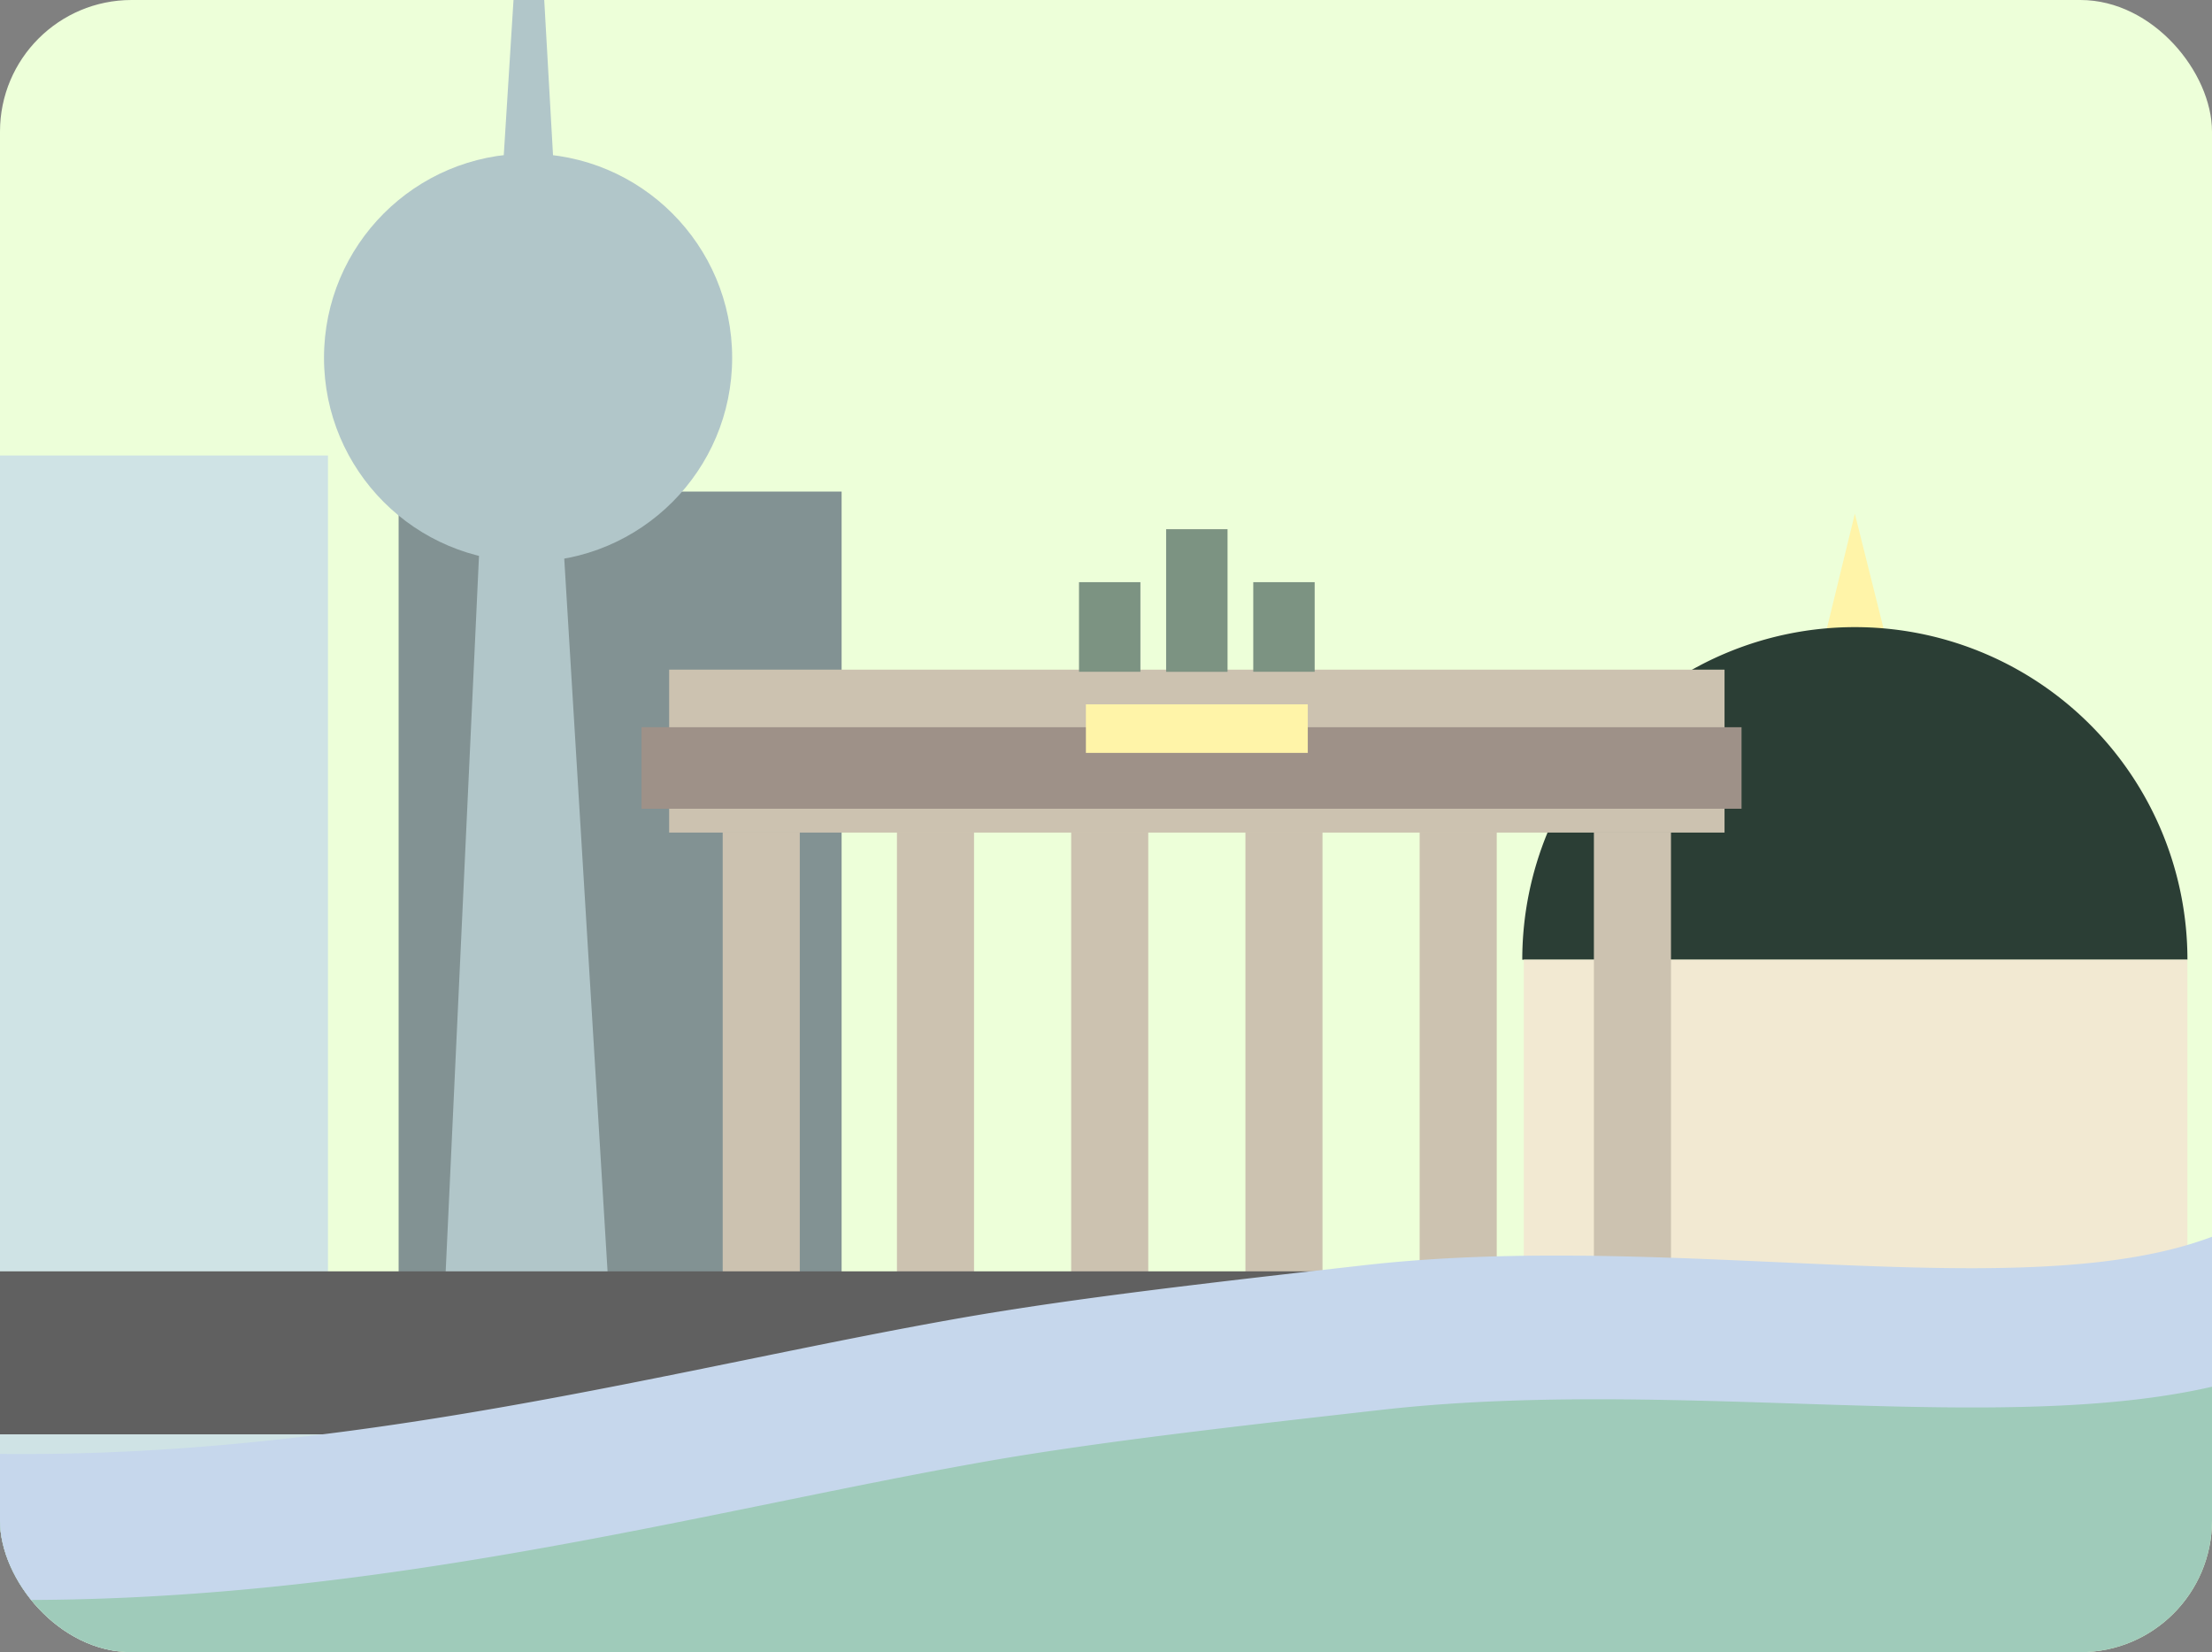
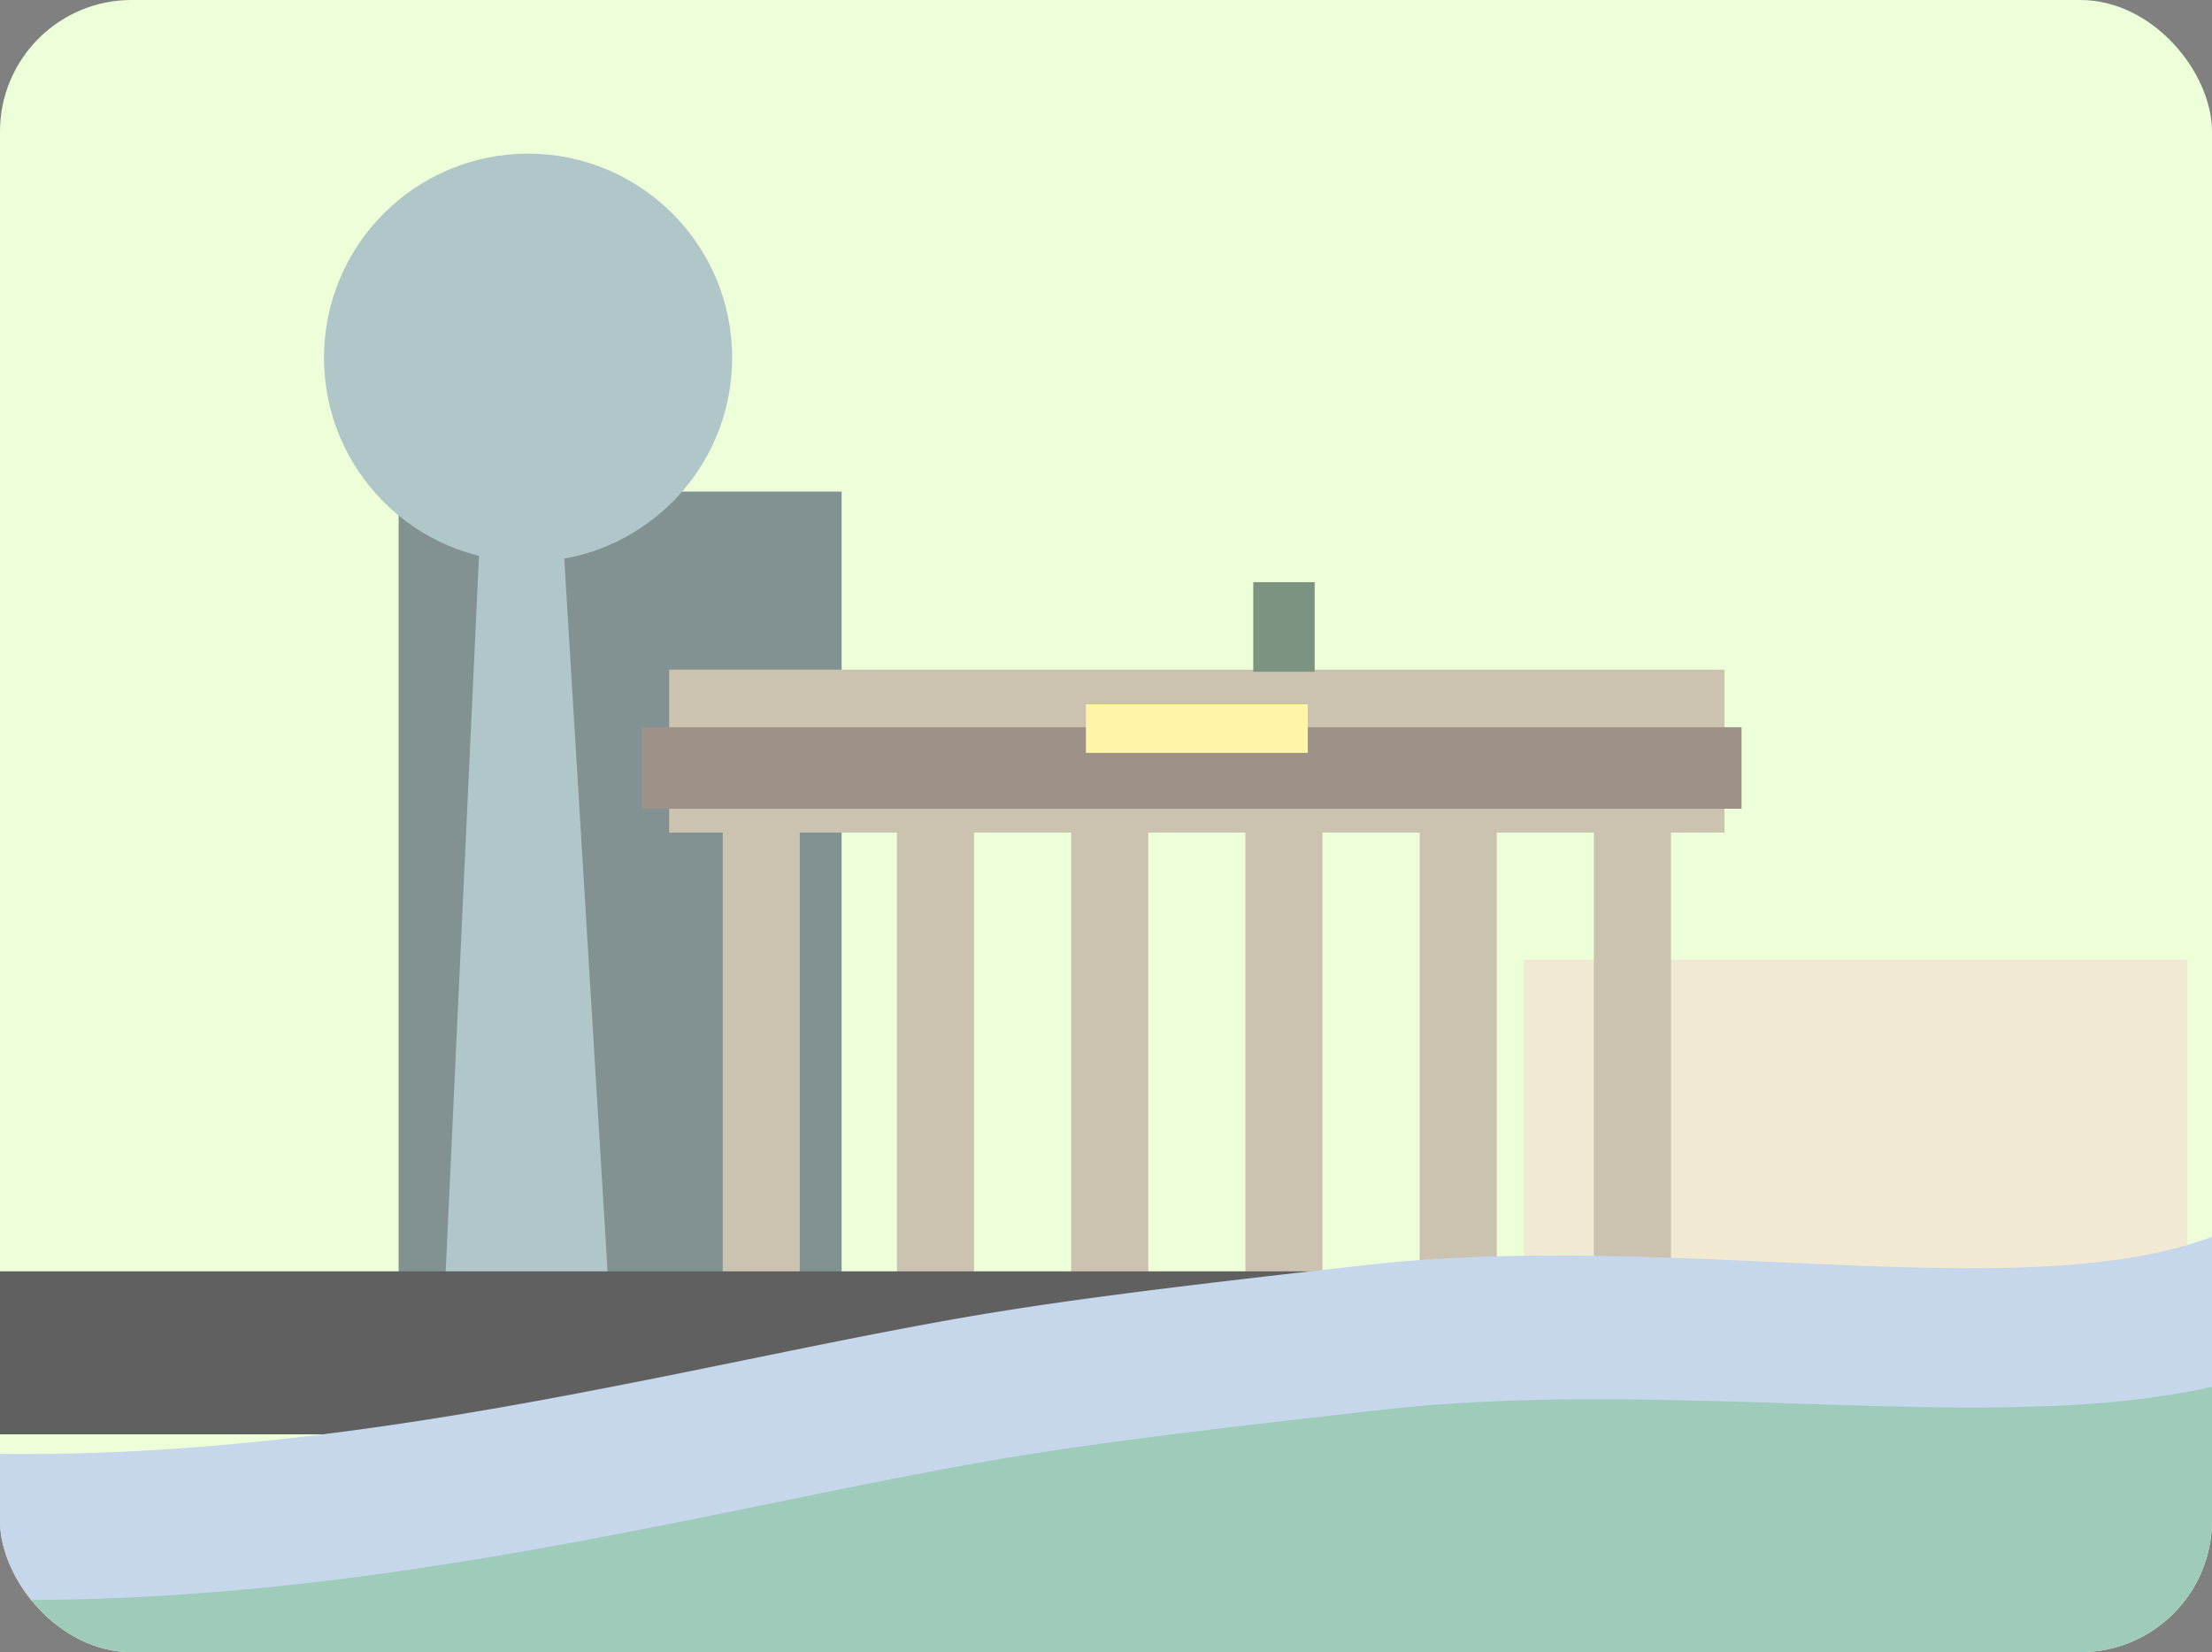
<svg xmlns="http://www.w3.org/2000/svg" width="219.655" height="164.055" viewBox="0 0 219.655 164.055">
  <rect x="0" y="0" width="219.655" height="164.055" fill="#808080" stroke="none" />
  <defs>
    <clipPath id="clip-path">
      <rect id="Rechteck_663" data-name="Rechteck 663" width="219.655" height="164.055" rx="13.066" transform="translate(357.663 3024.958)" fill="none" />
    </clipPath>
  </defs>
  <g id="Gruppe_499" data-name="Gruppe 499" transform="translate(-357.663 -3024.958)">
    <g id="Gruppe_498" data-name="Gruppe 498" clip-path="url(#clip-path)">
      <g id="Gruppe_497" data-name="Gruppe 497">
        <rect id="Rechteck_646" data-name="Rechteck 646" width="219.655" height="164.055" rx="13.066" transform="translate(357.663 3024.958)" fill="#edffd9" />
-         <rect id="Rechteck_647" data-name="Rechteck 647" width="40.88" height="118.675" transform="translate(349.35 3070.185)" fill="#cfe3e5" />
        <rect id="Rechteck_648" data-name="Rechteck 648" width="43.989" height="116.005" transform="translate(397.247 3073.77)" fill="#829293" />
        <g id="Gruppe_492" data-name="Gruppe 492">
          <circle id="Ellipse_146" data-name="Ellipse 146" cx="20.265" cy="20.265" r="20.265" transform="translate(389.837 3040.217)" fill="#b1c6c9" />
-           <path id="Pfad_499" data-name="Pfad 499" d="M407.412,3044.769l2.848-45.362,2.531,44.714Z" fill="#b1c6c9" />
+           <path id="Pfad_499" data-name="Pfad 499" d="M407.412,3044.769Z" fill="#b1c6c9" />
          <path id="Pfad_500" data-name="Pfad 500" d="M405.322,3078.139l-4.345,93.331h18.249l-5.735-94.374Z" fill="#b1c6c9" />
        </g>
        <g id="Gruppe_493" data-name="Gruppe 493">
-           <path id="Pfad_501" data-name="Pfad 501" d="M538.809,3088.448l3.044-12.48,3.044,12.176Z" fill="#fff4a8" />
-           <path id="Pfad_502" data-name="Pfad 502" d="M574.879,3120.256a33.026,33.026,0,1,0-66.052,0" fill="#2b3e35" />
          <rect id="Rechteck_649" data-name="Rechteck 649" width="65.9" height="36.983" transform="translate(508.979 3120.256)" fill="#f2e9d2" />
        </g>
        <g id="Gruppe_496" data-name="Gruppe 496">
          <rect id="Rechteck_650" data-name="Rechteck 650" width="104.801" height="16.182" transform="translate(424.111 3091.451)" fill="#ccc2b0" />
          <rect id="Rechteck_651" data-name="Rechteck 651" width="109.236" height="8.091" transform="translate(421.365 3097.171)" fill="#9e9188" />
          <g id="Gruppe_494" data-name="Gruppe 494">
            <rect id="Rechteck_652" data-name="Rechteck 652" width="54.282" height="7.655" transform="translate(437.083 3107.578) rotate(90)" fill="#ccc2b0" />
            <rect id="Rechteck_653" data-name="Rechteck 653" width="54.282" height="7.655" transform="translate(488.99 3107.578) rotate(90)" fill="#ccc2b0" />
            <rect id="Rechteck_654" data-name="Rechteck 654" width="54.282" height="7.655" transform="translate(506.292 3107.578) rotate(90)" fill="#ccc2b0" />
            <rect id="Rechteck_655" data-name="Rechteck 655" width="54.282" height="7.655" transform="translate(523.594 3107.578) rotate(90)" fill="#ccc2b0" />
            <rect id="Rechteck_656" data-name="Rechteck 656" width="54.282" height="7.655" transform="translate(471.688 3107.578) rotate(90)" fill="#ccc2b0" />
            <rect id="Rechteck_657" data-name="Rechteck 657" width="54.282" height="7.655" transform="translate(454.386 3107.578) rotate(90)" fill="#ccc2b0" />
          </g>
          <g id="Gruppe_495" data-name="Gruppe 495">
-             <rect id="Rechteck_658" data-name="Rechteck 658" width="6.098" height="14.159" transform="translate(473.462 3077.507)" fill="#7c9382" />
            <rect id="Rechteck_659" data-name="Rechteck 659" width="6.098" height="8.897" transform="translate(482.114 3082.768)" fill="#7c9382" />
-             <rect id="Rechteck_660" data-name="Rechteck 660" width="6.098" height="8.897" transform="translate(464.81 3082.768)" fill="#7c9382" />
          </g>
          <rect id="Rechteck_661" data-name="Rechteck 661" width="22.035" height="4.82" transform="translate(465.494 3094.894)" fill="#fff4a8" />
          <rect id="Rechteck_662" data-name="Rechteck 662" width="175.241" height="16.182" transform="translate(353.67 3151.201)" fill="#606060" />
        </g>
        <path id="Pfad_503" data-name="Pfad 503" d="M586.242,3151.03s-265.874,23.186-264.959,25.017,33.558,32.338,33.558,32.338,240.706-13.729,241.011-14.644S586.242,3151.03,586.242,3151.03Z" fill="#9fcbba" />
        <path id="Pfad_504" data-name="Pfad 504" d="M359.962,3183.83a202.05,202.05,0,0,1-39.157-3.74l2.787-14.189c40.331,7.92,76.415.559,108.253-5.937,7.442-1.518,14.47-2.953,21.358-4.158,11.308-1.979,25.242-3.554,39.994-5.223,32.952-3.726,69.792,5.393,87.677-4.443l6.969,12.67c-20.389,11.214-58.738,2.266-93.021,6.143-14.528,1.642-28.25,3.194-39.127,5.1-6.687,1.171-13.62,2.585-20.959,4.083C412.013,3178.769,387.211,3183.83,359.962,3183.83Z" fill="#c6d7ec" />
      </g>
    </g>
  </g>
</svg>